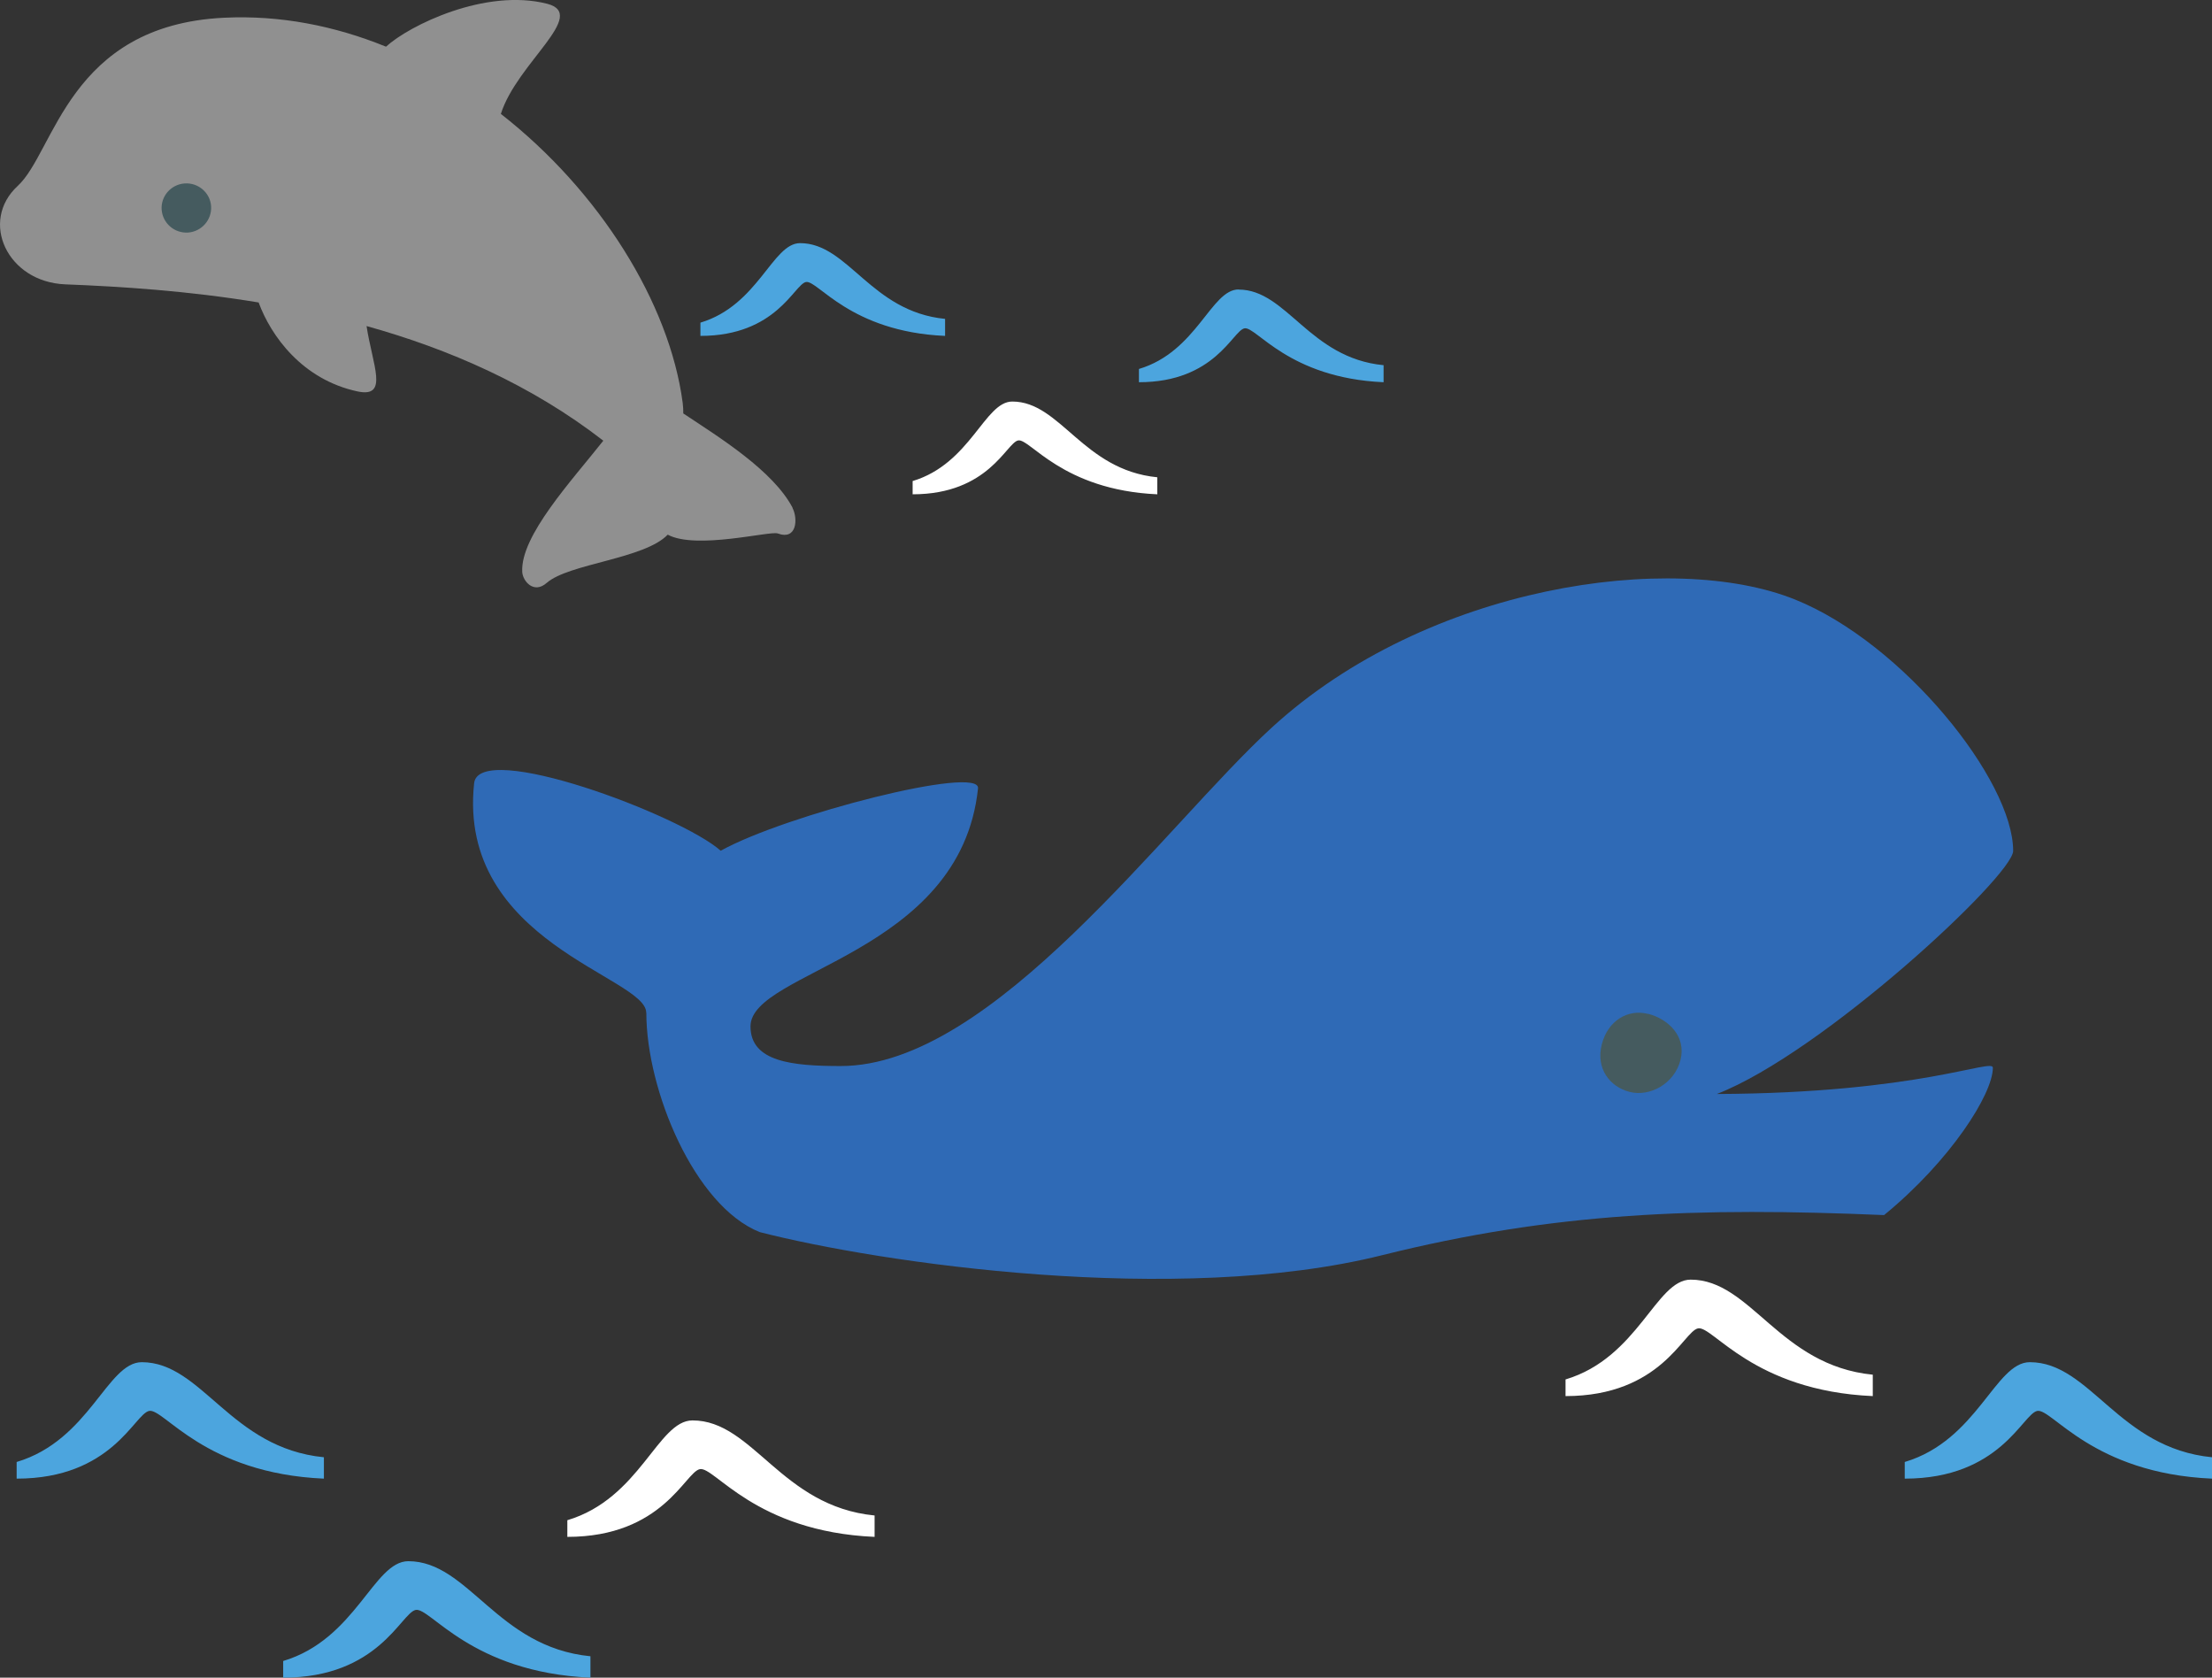
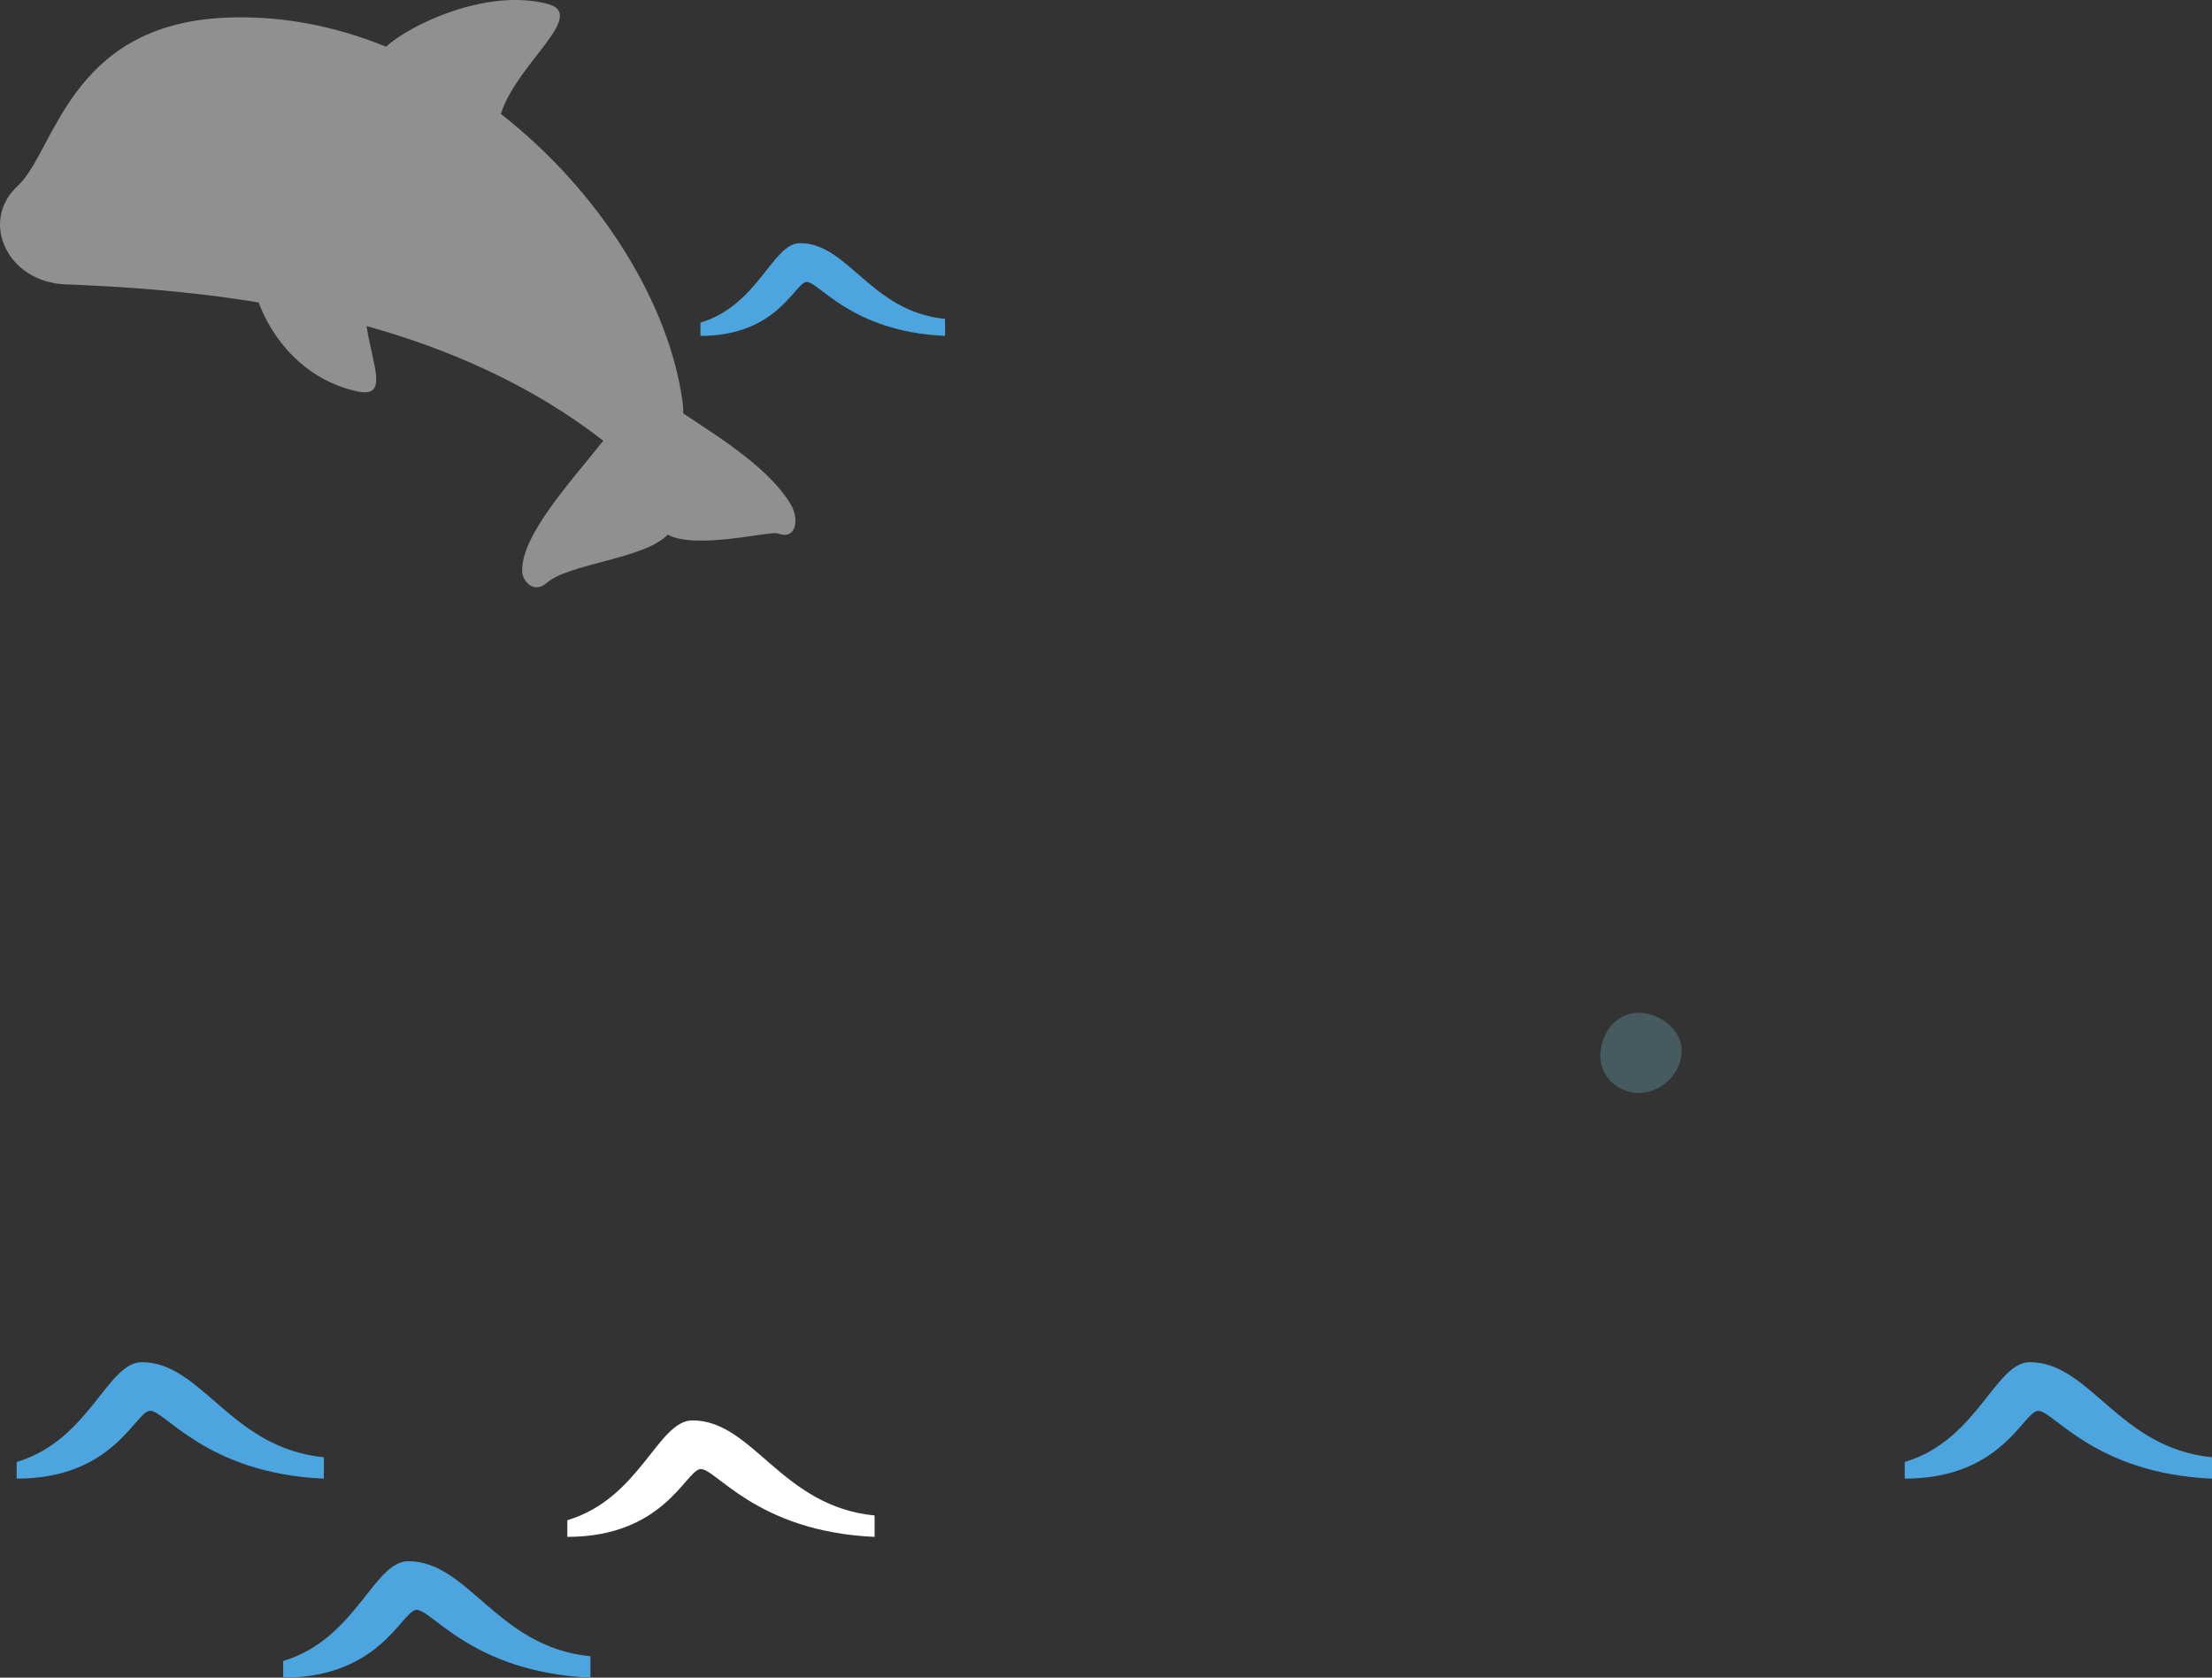
<svg xmlns="http://www.w3.org/2000/svg" id="_レイヤー_1" data-name="レイヤー_1" width="182" height="138" version="1.1" viewBox="0 0 182 138">
  <rect x="0" y="0" width="182" height="138" fill="#333333" stroke="none" />
  <defs>
    <style>
      .st0 {
        fill: #909090;
      }

      .st1 {
        fill: #4ca5de;
      }

      .st2 {
        fill: #455b5f;
      }

      .st3 {
        fill: #2f6ab6;
      }

      .st4 {
        fill: #fff;
      }
    </style>
  </defs>
  <g>
-     <path class="st3" d="M53.17,83.3c0-2.95-15.56-5.77-14.16-18.87.39-3.6,16.98,2.61,20.29,5.55,5.3-2.95,21.38-7.07,21.17-5.13-1.43,13.68-18.72,15.01-18.72,19.58,0,2.92,3.46,3.26,7.43,3.26,12.54,0,26.63-19.76,35.48-27.86,12.81-11.72,32.95-14.56,43.02-10.52,8.93,3.59,17.96,14.89,17.96,20.68,0,2.04-15.67,16.62-24.38,20,16.66-.07,22.71-2.98,22.71-2.16,0,2.16-3.49,7.65-8.95,12.12-15.34-.65-27.11-.24-41.3,3.3-16.92,4.22-41.32.64-51.21-1.9-5.36-2.14-9.33-11.66-9.33-18.04Z" />
    <path class="st2" d="M135.58,83.4c-1.66-.42-3.3.57-3.79,2.52-.5,1.95.64,3.48,2.3,3.9,1.66.42,3.68-.67,4.18-2.63.49-1.96-1.02-3.38-2.68-3.8Z" />
  </g>
  <path class="st4" d="M56.98,116.84c4.98,0,7.29,7.07,14.98,7.82v1.76c-9.85-.43-13.17-5.82-14.38-5.57-1.21.25-3.04,5.57-10.9,5.57v-1.37c6-1.79,7.44-8.21,10.3-8.21Z" />
  <path class="st1" d="M33.59,128.42c4.98,0,7.3,7.07,14.99,7.82v1.76c-9.85-.44-13.17-5.81-14.38-5.57-1.21.26-3.04,5.57-10.9,5.57v-1.37c5.99-1.79,7.44-8.21,10.3-8.21Z" />
-   <path class="st4" d="M139.1,105.26c4.98,0,7.29,7.06,14.99,7.82v1.76c-9.85-.43-13.17-5.82-14.38-5.57-1.21.25-3.03,5.57-10.9,5.57v-1.37c5.99-1.79,7.44-8.21,10.3-8.21Z" />
  <path class="st1" d="M167.01,112.05c4.98,0,7.3,7.07,14.99,7.82v1.76c-9.85-.43-13.17-5.81-14.38-5.57-1.21.25-3.04,5.57-10.9,5.57v-1.37c5.99-1.79,7.44-8.21,10.29-8.21Z" />
  <path class="st1" d="M11.66,112.05c4.98,0,7.29,7.07,14.99,7.82v1.76c-9.85-.43-13.17-5.82-14.38-5.57-1.21.25-3.04,5.57-10.9,5.57v-1.37c6-1.79,7.44-8.21,10.3-8.21Z" />
-   <path class="st1" d="M101.91,23.82c3.97,0,5.81,5.63,11.93,6.22v1.4c-7.84-.34-10.49-4.63-11.45-4.43-.97.2-2.42,4.43-8.68,4.43v-1.09c4.77-1.42,5.93-6.54,8.2-6.54Z" />
-   <path class="st4" d="M83.29,33.03c3.97,0,5.81,5.63,11.93,6.23v1.4c-7.84-.35-10.49-4.63-11.45-4.43-.97.2-2.42,4.43-8.68,4.43v-1.09c4.77-1.43,5.92-6.54,8.2-6.54Z" />
  <path class="st1" d="M65.83,20c3.97,0,5.81,5.63,11.93,6.23v1.4c-7.84-.34-10.49-4.63-11.45-4.43-.97.2-2.42,4.43-8.68,4.43v-1.09c4.77-1.43,5.92-6.54,8.2-6.54Z" />
  <g>
    <path class="st0" d="M65.22,41.78c-1.6-3.06-6.04-5.81-9-7.77,0-.29-.01-.58-.05-.88-1.09-8.2-6.82-17.4-14.96-23.76,1.32-4.19,7.23-8.17,3.81-9.06-5.08-1.3-11.35,1.78-13.26,3.53-4.2-1.71-8.71-2.61-13.35-2.38C5.65,2.09,4.51,12.49,1.46,15.29c-3.17,2.92-.86,7.91,3.91,8.1,4.6.18,10.09.53,15.91,1.49,1.01,2.75,3.59,6.35,8.15,7.32,2.58.54,1.22-2.16.73-5.38,6.75,1.88,13.53,4.82,19.48,9.43-2.59,3.28-6.84,7.84-6.67,10.8.04.74.94,1.84,2.01.9,1.82-1.6,8.03-1.96,9.96-3.97,2.34,1.26,8.43-.33,9.05-.1,1.6.59,1.67-1.24,1.21-2.11Z" />
-     <path class="st2" d="M13.3,17.24c.08,1.12,1.05,1.96,2.17,1.89,1.12-.08,1.97-1.05,1.9-2.16s-1.05-1.96-2.18-1.88c-1.12.08-1.97,1.05-1.89,2.16Z" />
  </g>
</svg>